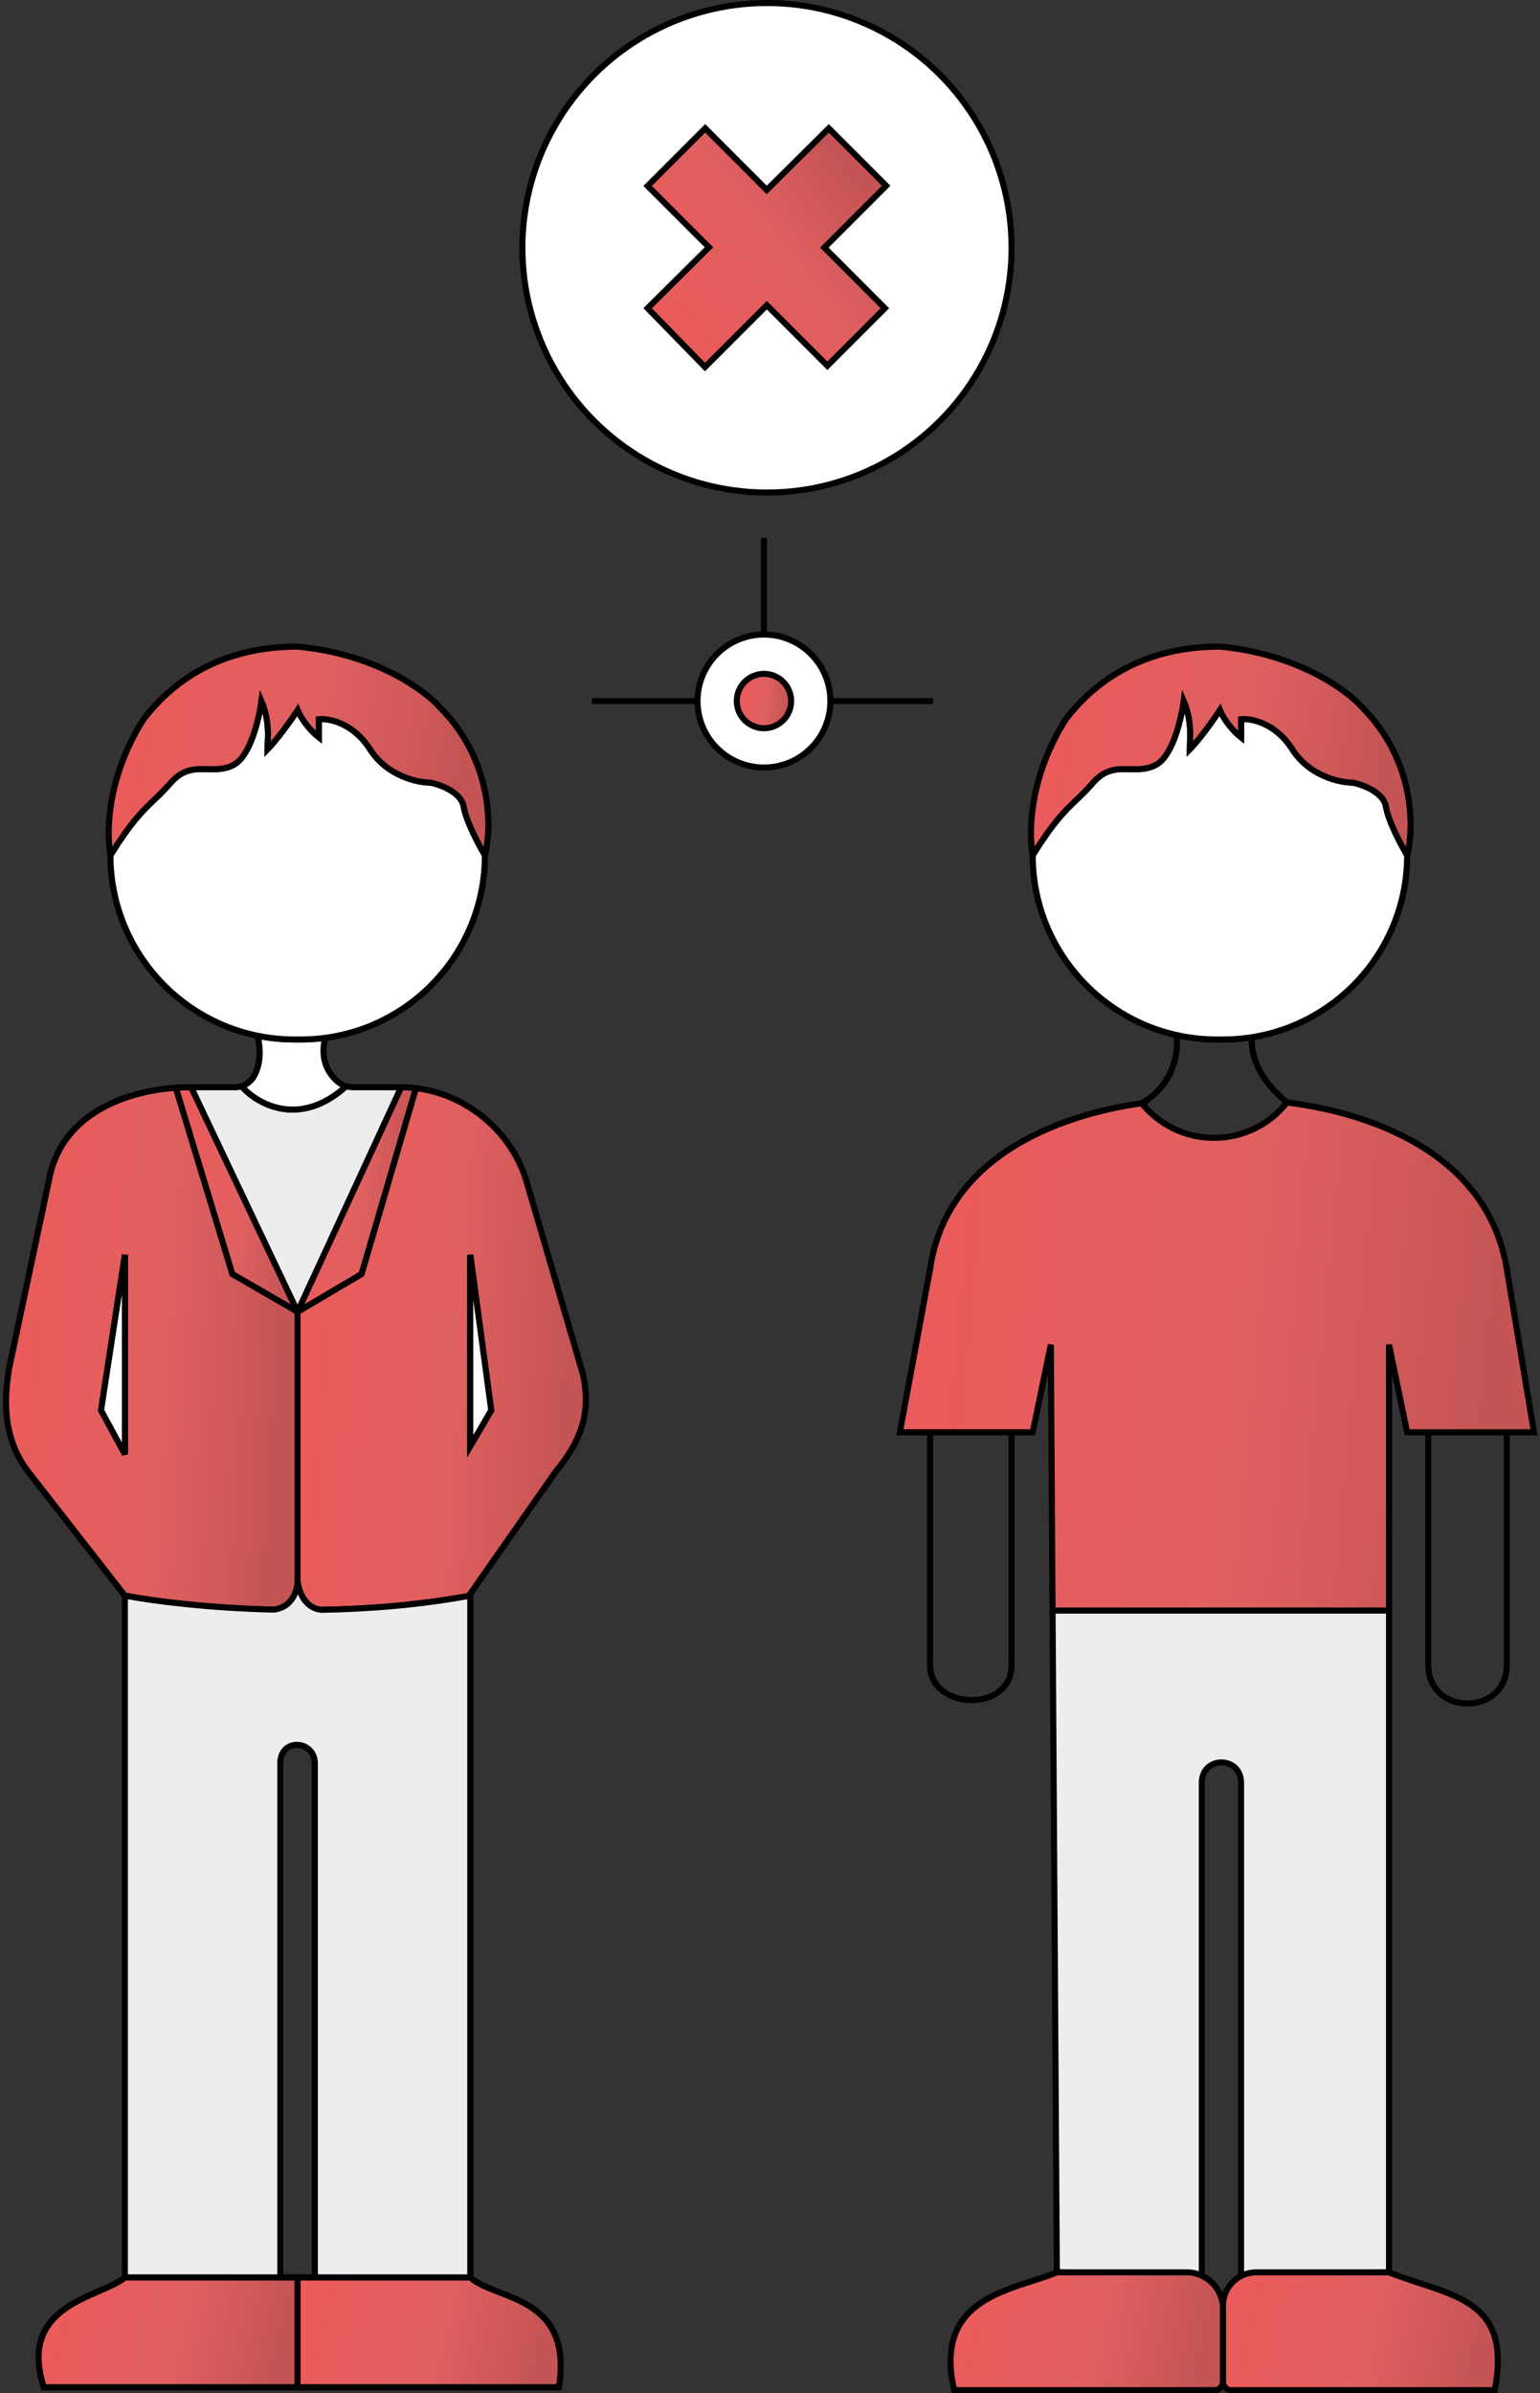
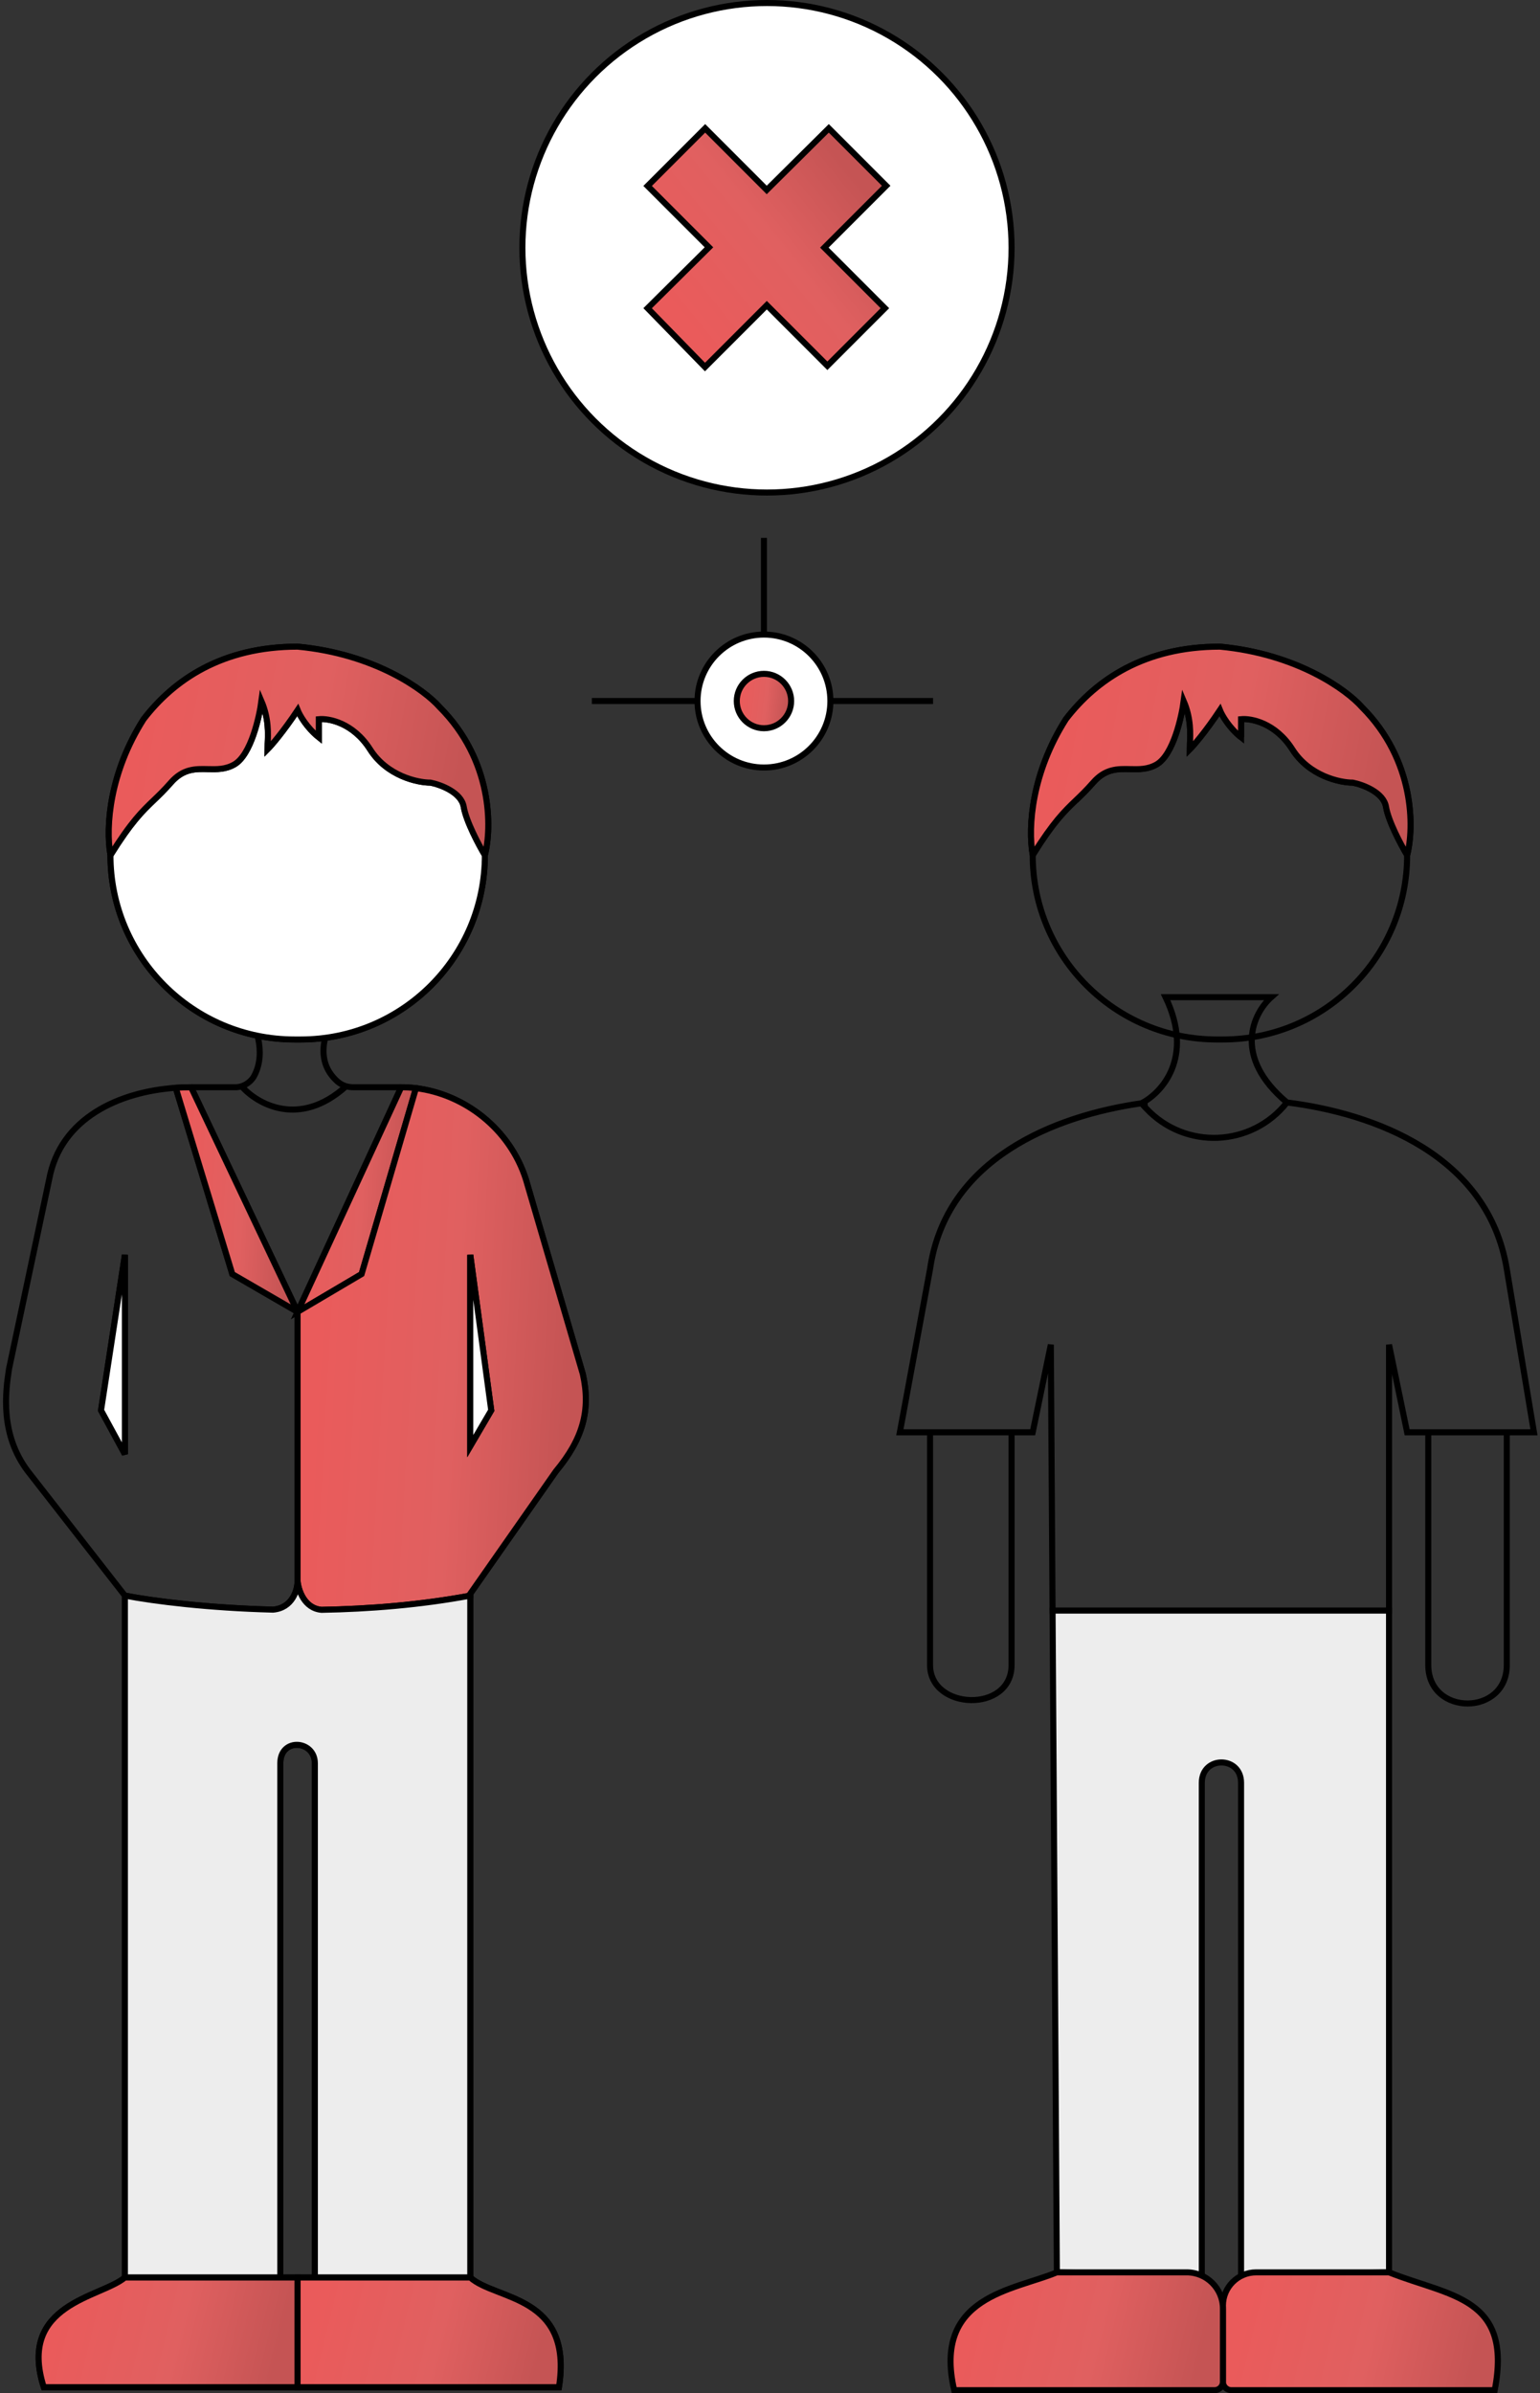
<svg xmlns="http://www.w3.org/2000/svg" width="255" height="396" viewBox="0 0 255 396" fill="none">
  <rect x="0" y="0" width="255" height="396" fill="#333333" stroke="none" />
  <path d="M137.5 116C137.5 122.075 132.575 127 126.5 127C120.425 127 115.5 122.075 115.5 116C115.5 109.925 120.425 105 126.5 105C132.575 105 137.5 109.925 137.5 116Z" fill="white" />
  <path d="M137.5 116C137.5 122.075 132.575 127 126.5 127C120.425 127 115.5 122.075 115.5 116M137.5 116C137.5 109.925 132.575 105 126.5 105M137.5 116H154.5M115.5 116C115.5 109.925 120.425 105 126.5 105M115.5 116H98M126.5 105V89" stroke="black" />
  <path d="M77.87 376.851H52.134M77.87 376.851V264.023M77.87 376.851C82.069 380.659 94.937 379.703 92.554 395H49.275M52.134 376.851V291.763C52.134 287.939 46.415 287.461 46.415 291.763V376.851M52.134 376.851H49.275M46.415 376.851H20.68M46.415 376.851H49.275M20.68 376.851V264.023M20.68 376.851C16.777 380.181 2.84 381.14 7.246 395H49.275M20.68 264.023C25.559 264.952 34.509 266.074 45.212 266.343C48.424 266.071 49.258 263.1 49.275 261.648M20.68 264.023L4.624 243.454C-0.012 237.34 0.893 230.332 1.502 226.464L8.136 195.167C10.019 184.942 19.809 180.646 29.099 179.995M77.87 264.023C69.6 265.565 61.135 266.234 53.241 266.374C50.386 266.128 49.407 263.121 49.275 261.648M77.87 264.023V263.705L92.045 243.454C96.505 238.089 97.843 233.366 96.505 227.358L87.083 195.167C84.425 186.784 76.901 181.042 68.879 180.057M31.639 179.907H38.968C39.322 179.907 39.67 179.847 40 179.739M31.639 179.907L49.275 217.075M31.639 179.907C30.801 179.907 29.953 179.936 29.099 179.995M66.431 179.907H58.593C58.119 179.907 57.697 179.851 57.312 179.739M66.431 179.907L49.275 217.075M66.431 179.907C67.249 179.907 68.067 179.958 68.879 180.057M49.275 217.075L38.466 210.816L29.099 179.995M49.275 217.075L59.875 210.816L68.879 180.057M49.275 217.075V228.665V261.648M49.275 376.851V395M40 179.739C40.916 179.441 41.694 178.779 42.094 178.024C44.211 174.035 42.195 169.189 40.694 167H56.423C54.158 169.406 52.086 174.434 54.993 178.024C55.713 178.912 56.414 179.479 57.312 179.739M40 179.739C42.541 182.652 49.561 186.731 57.312 179.739M16.732 233.366L20.68 207.632V240.626L16.732 233.366ZM77.87 207.632L81.34 233.366L77.87 239.286V207.632Z" stroke="black" />
-   <path d="M38.968 179.907H31.64L49.275 217.075L66.432 179.907H58.593C58.119 179.907 57.697 179.851 57.312 179.739C49.561 186.731 42.541 182.652 40 179.739C39.67 179.847 39.323 179.907 38.968 179.907Z" fill="#EDEDED" stroke="black" />
-   <path d="M56.423 167H40.694C42.195 169.189 44.211 174.035 42.094 178.024C41.694 178.779 40.916 179.441 40 179.739C42.541 182.652 49.561 186.731 57.312 179.739C56.414 179.479 55.713 178.912 54.993 178.024C52.086 174.434 54.158 169.406 56.423 167Z" fill="white" stroke="black" />
  <path d="M38.466 210.816L49.275 217.075L31.639 179.906C30.801 179.906 29.953 179.935 29.1 179.995L38.466 210.816Z" fill="url(#paint0_linear)" stroke="black" />
  <path d="M49.274 217.075L59.875 210.816L68.879 180.057C68.067 179.957 67.249 179.906 66.431 179.906L49.274 217.075Z" fill="url(#paint1_linear)" stroke="black" />
  <path d="M59.875 210.816L49.274 217.075V228.665V261.648C49.407 263.121 50.386 266.128 53.241 266.374C61.135 266.234 69.6 265.565 77.869 264.023V263.705L92.045 243.454C96.505 238.089 97.843 233.366 96.505 227.358L87.082 195.167C84.425 186.784 76.9 181.042 68.879 180.057L59.875 210.816ZM77.869 207.632L81.34 233.366L77.869 239.286V207.632Z" fill="url(#paint2_linear)" stroke="black" />
-   <path d="M8.136 195.167L1.502 226.464C0.893 230.332 -0.012 237.34 4.624 243.454L20.68 264.023C25.559 264.952 34.509 266.074 45.212 266.343C48.424 266.071 49.258 263.1 49.275 261.648V228.665V217.075L38.466 210.816L29.099 179.995C19.809 180.646 10.019 184.942 8.136 195.167ZM20.68 207.632L16.732 233.366L20.68 240.626V207.632Z" fill="url(#paint3_linear)" stroke="black" />
  <path d="M52.134 376.851H77.87V264.023C69.6 265.565 61.135 266.234 53.241 266.374C50.386 266.128 49.407 263.121 49.275 261.648C49.259 263.1 48.424 266.071 45.213 266.343C34.509 266.074 25.559 264.952 20.68 264.023V376.851H46.415V291.763C46.415 287.461 52.134 287.939 52.134 291.763V376.851Z" fill="#EDEDED" stroke="black" />
  <path d="M46.415 376.851H20.68C16.777 380.181 2.84 381.14 7.246 395H49.275V376.851H46.415Z" fill="url(#paint4_linear)" stroke="black" />
  <path d="M77.869 376.851H52.134H49.274V395H92.554C94.937 379.703 82.069 380.66 77.869 376.851Z" fill="url(#paint5_linear)" stroke="black" />
  <path d="M16.732 233.366L20.68 207.632V240.626L16.732 233.366Z" fill="white" stroke="black" />
  <path d="M81.34 233.366L77.869 207.632V239.286L81.34 233.366Z" fill="white" stroke="black" />
  <path d="M49.288 111C50.288 111.666 51.688 113.9 49.288 117.5M49.288 117.5C46.888 121.1 44.954 123.333 44.288 124C44.288 123.739 44.303 123.433 44.32 123.087C44.401 121.442 44.527 118.891 43.288 116C42.954 118.5 41.587 124.9 38.788 126.5C37.329 127.333 35.871 127.298 34.413 127.263C32.371 127.215 30.329 127.166 28.288 129.5C27.204 130.738 26.312 131.593 25.449 132.42C23.523 134.266 21.74 135.976 18.288 141.5M49.288 117.5C49.621 118.333 50.788 120.4 52.788 122M18.288 141.5V141.5C18.288 158.344 31.943 172 48.788 172V172M18.288 141.5C17.454 136.666 18.187 127.8 23.787 119C28.787 112.5 36.787 106.999 49.288 107C62.088 108.2 70.287 114.167 72.787 117C81.587 125.8 81.454 137 80.287 141.5M18.288 141.5C18.288 158.344 31.943 172 48.788 172M52.788 122C52.788 122 52.788 121.4 52.788 119M52.788 122C52.788 120 52.788 116.6 52.788 119M52.788 122V119M52.788 119C54.454 118.833 58.487 119.6 61.288 124C64.088 128.4 69.121 129.5 71.287 129.5C72.954 129.833 76.388 131.1 76.787 133.5C77.188 135.9 79.287 139.833 80.287 141.5M80.287 141.5V141.5C80.287 158.344 66.632 172 49.788 172V172M80.287 141.5C80.287 158.344 66.632 172 49.788 172M48.788 172H49.288H49.788" stroke="black" />
  <path fill-rule="evenodd" clip-rule="evenodd" d="M49.287 117.5C46.887 121.1 44.954 123.333 44.287 124C44.287 123.739 44.302 123.433 44.319 123.087C44.401 121.442 44.526 118.892 43.287 116C42.954 118.5 41.587 124.9 38.787 126.5C37.329 127.333 35.87 127.299 34.412 127.264C32.37 127.215 30.329 127.167 28.287 129.5C27.204 130.738 26.312 131.593 25.448 132.421C23.523 134.267 21.739 135.977 18.287 141.5C18.287 158.345 31.942 172 48.787 172H49.287H49.787C66.632 172 80.287 158.345 80.287 141.5C79.287 139.833 77.187 135.9 76.787 133.5C76.387 131.1 72.954 129.833 71.287 129.5C69.12 129.5 64.087 128.4 61.287 124C58.487 119.6 54.454 118.833 52.787 119V122C50.787 120.4 49.62 118.333 49.287 117.5Z" fill="white" stroke="black" />
  <path fill-rule="evenodd" clip-rule="evenodd" d="M44.288 124C44.954 123.333 46.888 121.1 49.288 117.5C49.621 118.333 50.788 120.4 52.788 122V119C54.454 118.833 58.487 119.6 61.288 124C64.088 128.4 69.121 129.5 71.287 129.5C72.954 129.833 76.388 131.1 76.787 133.5C77.188 135.9 79.287 139.833 80.287 141.5C81.454 137 81.587 125.8 72.787 117C70.287 114.167 62.088 108.2 49.288 107C36.787 106.999 28.787 112.5 23.787 119C18.187 127.8 17.454 136.666 18.288 141.5C21.74 135.976 23.523 134.266 25.449 132.42C26.312 131.593 27.204 130.738 28.288 129.5C30.329 127.166 32.371 127.215 34.413 127.263C35.871 127.298 37.329 127.333 38.788 126.5C41.587 124.9 42.954 118.5 43.288 116C44.527 118.891 44.401 121.442 44.32 123.087C44.303 123.433 44.288 123.739 44.288 124Z" fill="url(#paint6_linear)" stroke="black" />
-   <path d="M174 222.5L174.287 266.5H230V222.5L233 237H236.5H249.5H254L249.5 210C246.417 191.114 227.488 184.211 213.096 182.421C207.262 189.823 196.203 190.282 189.776 183.389L189 182.557C174.664 184.603 156.659 191.683 154 210L149 237H154H167.5H171L174 222.5Z" fill="url(#paint7_linear)" />
  <path d="M190 182.421C189.669 182.463 189.335 182.509 189 182.557M213.096 182.421C227.488 184.211 246.417 191.114 249.5 210L254 237H249.5M213.096 182.421C203.973 174.758 207.564 167.614 210.5 165H193C197.8 175 192.333 180.871 189 182.557M213.096 182.421V182.421C207.262 189.823 196.203 190.282 189.776 183.389L189 182.557M189 182.557C174.664 184.603 156.659 191.683 154 210L149 237H154M167.5 237V275.5C167.5 283.5 154 283 154 275.5V237M167.5 237H171L174 222.5L174.287 266.5H230V222.5L233 237H236.5M167.5 237H154M236.5 237V275.5C236.5 284 249.5 284 249.5 275.5V237M236.5 237H249.5" stroke="black" />
-   <path d="M202 111C203 111.666 204.4 113.9 202 117.5M202 117.5C199.6 121.1 197.667 123.333 197 124C197 123.739 197.015 123.433 197.032 123.087C197.113 121.442 197.239 118.891 196 116C195.667 118.5 194.3 124.9 191.5 126.5C190.042 127.333 188.583 127.298 187.125 127.263C185.083 127.215 183.042 127.166 181 129.5C179.916 130.738 179.025 131.593 178.161 132.42C176.236 134.266 174.452 135.976 171 141.5M202 117.5C202.333 118.333 203.5 120.4 205.5 122M171 141.5V141.5C171 158.344 184.655 172 201.5 172V172M171 141.5C170.167 136.666 170.9 127.8 176.5 119C181.5 112.5 189.5 106.999 202 107C214.8 108.2 223 114.167 225.5 117C234.3 125.8 234.166 137 233 141.5M171 141.5C171 158.344 184.655 172 201.5 172M205.5 122C205.5 122 205.5 121.4 205.5 119M205.5 122C205.5 120 205.5 116.6 205.5 119M205.5 122V119M205.5 119C207.167 118.833 211.2 119.6 214 124C216.8 128.4 221.833 129.5 224 129.5C225.667 129.833 229.1 131.1 229.5 133.5C229.9 135.9 232 139.833 233 141.5M233 141.5V141.5C233 158.344 219.345 172 202.5 172V172M233 141.5C233 158.344 219.345 172 202.5 172M201.5 172H202H202.5" stroke="black" />
-   <path fill-rule="evenodd" clip-rule="evenodd" d="M202 117.5C199.6 121.1 197.666 123.333 197 124C197 123.739 197.015 123.433 197.032 123.087C197.113 121.442 197.239 118.892 196 116C195.666 118.5 194.3 124.9 191.5 126.5C190.041 127.333 188.583 127.299 187.125 127.264C185.083 127.215 183.041 127.167 181 129.5C179.916 130.738 179.024 131.593 178.161 132.421C176.235 134.267 174.452 135.977 171 141.5C171 158.345 184.655 172 201.5 172H202H202.5C219.344 172 233 158.345 233 141.5C232 139.833 229.9 135.9 229.5 133.5C229.1 131.1 225.666 129.833 224 129.5C221.833 129.5 216.8 128.4 214 124C211.2 119.6 207.166 118.833 205.5 119V122C203.5 120.4 202.333 118.333 202 117.5Z" fill="white" stroke="black" />
+   <path d="M202 111C203 111.666 204.4 113.9 202 117.5M202 117.5C199.6 121.1 197.667 123.333 197 124C197 123.739 197.015 123.433 197.032 123.087C197.113 121.442 197.239 118.891 196 116C195.667 118.5 194.3 124.9 191.5 126.5C190.042 127.333 188.583 127.298 187.125 127.263C185.083 127.215 183.042 127.166 181 129.5C179.916 130.738 179.025 131.593 178.161 132.42M202 117.5C202.333 118.333 203.5 120.4 205.5 122M171 141.5V141.5C171 158.344 184.655 172 201.5 172V172M171 141.5C170.167 136.666 170.9 127.8 176.5 119C181.5 112.5 189.5 106.999 202 107C214.8 108.2 223 114.167 225.5 117C234.3 125.8 234.166 137 233 141.5M171 141.5C171 158.344 184.655 172 201.5 172M205.5 122C205.5 122 205.5 121.4 205.5 119M205.5 122C205.5 120 205.5 116.6 205.5 119M205.5 122V119M205.5 119C207.167 118.833 211.2 119.6 214 124C216.8 128.4 221.833 129.5 224 129.5C225.667 129.833 229.1 131.1 229.5 133.5C229.9 135.9 232 139.833 233 141.5M233 141.5V141.5C233 158.344 219.345 172 202.5 172V172M233 141.5C233 158.344 219.345 172 202.5 172M201.5 172H202H202.5" stroke="black" />
  <path fill-rule="evenodd" clip-rule="evenodd" d="M197 124C197.667 123.333 199.6 121.1 202 117.5C202.333 118.333 203.5 120.4 205.5 122V119C207.167 118.833 211.2 119.6 214 124C216.8 128.4 221.833 129.5 224 129.5C225.667 129.833 229.1 131.1 229.5 133.5C229.9 135.9 232 139.833 233 141.5C234.166 137 234.3 125.8 225.5 117C223 114.167 214.8 108.2 202 107C189.5 106.999 181.5 112.5 176.5 119C170.9 127.8 170.167 136.666 171 141.5C174.452 135.976 176.236 134.266 178.161 132.42C179.025 131.593 179.916 130.738 181 129.5C183.042 127.166 185.083 127.215 187.125 127.263C188.583 127.298 190.042 127.333 191.5 126.5C194.3 124.9 195.667 118.5 196 116C197.239 118.891 197.113 121.442 197.032 123.087C197.015 123.433 197 123.739 197 124Z" fill="url(#paint8_linear)" stroke="black" />
  <path d="M205.5 376.5L230 376V266.5H174.287L175 376L199 376.5V295C199 290.5 205.5 290.5 205.5 295V376.5Z" fill="#EDEDED" stroke="black" />
  <path d="M247.5 395.5C250.5 380 240 380 230 376H208C204.962 376 202.5 378.462 202.5 381.5V394.107C202.5 394.876 203.124 395.5 203.893 395.5H247.5Z" fill="url(#paint9_linear)" stroke="black" />
  <path d="M175 376C167.833 379 154.4 379.9 158 395.5H201.107C201.876 395.5 202.5 394.876 202.5 394.107V382C202.5 378.686 199.814 376 196.5 376H175Z" fill="url(#paint10_linear)" stroke="black" />
  <circle cx="127" cy="41" r="40.5" fill="white" stroke="black" />
  <path d="M116.764 21.236L107.236 30.764L117.394 40.921L107.236 50.998L116.736 60.736L126.972 50.499L136.999 60.526L146.527 50.998L136.5 40.972L146.736 30.736L137.236 21.236L126.959 31.431L116.764 21.236Z" fill="url(#paint11_linear)" stroke="black" />
  <path d="M131 116C131 118.485 128.985 120.5 126.5 120.5C124.015 120.5 122 118.485 122 116C122 113.515 124.015 111.5 126.5 111.5C128.985 111.5 131 113.515 131 116Z" fill="url(#paint12_linear)" stroke="black" />
  <defs>
    <linearGradient id="paint0_linear" x1="31.005" y1="186.724" x2="48.675" y2="187.704" gradientUnits="userSpaceOnUse">
      <stop stop-color="#EA5B5B" />
      <stop offset="0.547" stop-color="#E06060" />
      <stop offset="1" stop-color="#C55454" />
    </linearGradient>
    <linearGradient id="paint1_linear" x1="51.126" y1="186.724" x2="68.299" y2="187.65" gradientUnits="userSpaceOnUse">
      <stop stop-color="#EA5B5B" />
      <stop offset="0.547" stop-color="#E06060" />
      <stop offset="1" stop-color="#C55454" />
    </linearGradient>
    <linearGradient id="paint2_linear" x1="53.781" y1="195.891" x2="95.576" y2="198.251" gradientUnits="userSpaceOnUse">
      <stop stop-color="#EA5B5B" />
      <stop offset="0.547" stop-color="#E06060" />
      <stop offset="1" stop-color="#C55454" />
    </linearGradient>
    <linearGradient id="paint3_linear" x1="5.559" y1="195.834" x2="47.831" y2="198.249" gradientUnits="userSpaceOnUse">
      <stop stop-color="#EA5B5B" />
      <stop offset="0.547" stop-color="#E06060" />
      <stop offset="1" stop-color="#C55454" />
    </linearGradient>
    <linearGradient id="paint4_linear" x1="10.444" y1="380.18" x2="46.041" y2="388.772" gradientUnits="userSpaceOnUse">
      <stop stop-color="#EA5B5B" />
      <stop offset="0.547" stop-color="#E06060" />
      <stop offset="1" stop-color="#C55454" />
    </linearGradient>
    <linearGradient id="paint5_linear" x1="53.389" y1="380.18" x2="89.496" y2="389.036" gradientUnits="userSpaceOnUse">
      <stop stop-color="#EA5B5B" />
      <stop offset="0.547" stop-color="#E06060" />
      <stop offset="1" stop-color="#C55454" />
    </linearGradient>
    <linearGradient id="paint6_linear" x1="23.935" y1="113.328" x2="77.303" y2="123.261" gradientUnits="userSpaceOnUse">
      <stop stop-color="#EA5B5B" />
      <stop offset="0.547" stop-color="#E06060" />
      <stop offset="1" stop-color="#C55454" />
    </linearGradient>
    <linearGradient id="paint7_linear" x1="158.916" y1="186.438" x2="250.391" y2="194.834" gradientUnits="userSpaceOnUse">
      <stop stop-color="#EA5B5B" />
      <stop offset="0.547" stop-color="#E06060" />
      <stop offset="1" stop-color="#C55454" />
    </linearGradient>
    <linearGradient id="paint8_linear" x1="176.648" y1="113.328" x2="230.016" y2="123.261" gradientUnits="userSpaceOnUse">
      <stop stop-color="#EA5B5B" />
      <stop offset="0.547" stop-color="#E06060" />
      <stop offset="1" stop-color="#C55454" />
    </linearGradient>
    <linearGradient id="paint9_linear" x1="206.799" y1="379.576" x2="244.638" y2="388.601" gradientUnits="userSpaceOnUse">
      <stop stop-color="#EA5B5B" />
      <stop offset="0.547" stop-color="#E06060" />
      <stop offset="1" stop-color="#C55454" />
    </linearGradient>
    <linearGradient id="paint10_linear" x1="161.658" y1="379.576" x2="199.185" y2="388.444" gradientUnits="userSpaceOnUse">
      <stop stop-color="#EA5B5B" />
      <stop offset="0.547" stop-color="#E06060" />
      <stop offset="1" stop-color="#C55454" />
    </linearGradient>
    <linearGradient id="paint11_linear" x1="105.292" y1="43.626" x2="134.057" y2="20.233" gradientUnits="userSpaceOnUse">
      <stop stop-color="#EA5B5B" />
      <stop offset="0.547" stop-color="#E06060" />
      <stop offset="1" stop-color="#C55454" />
    </linearGradient>
    <linearGradient id="paint12_linear" x1="122.85" y1="113.151" x2="130.675" y2="113.95" gradientUnits="userSpaceOnUse">
      <stop stop-color="#EA5B5B" />
      <stop offset="0.547" stop-color="#E06060" />
      <stop offset="1" stop-color="#C55454" />
    </linearGradient>
  </defs>
</svg>